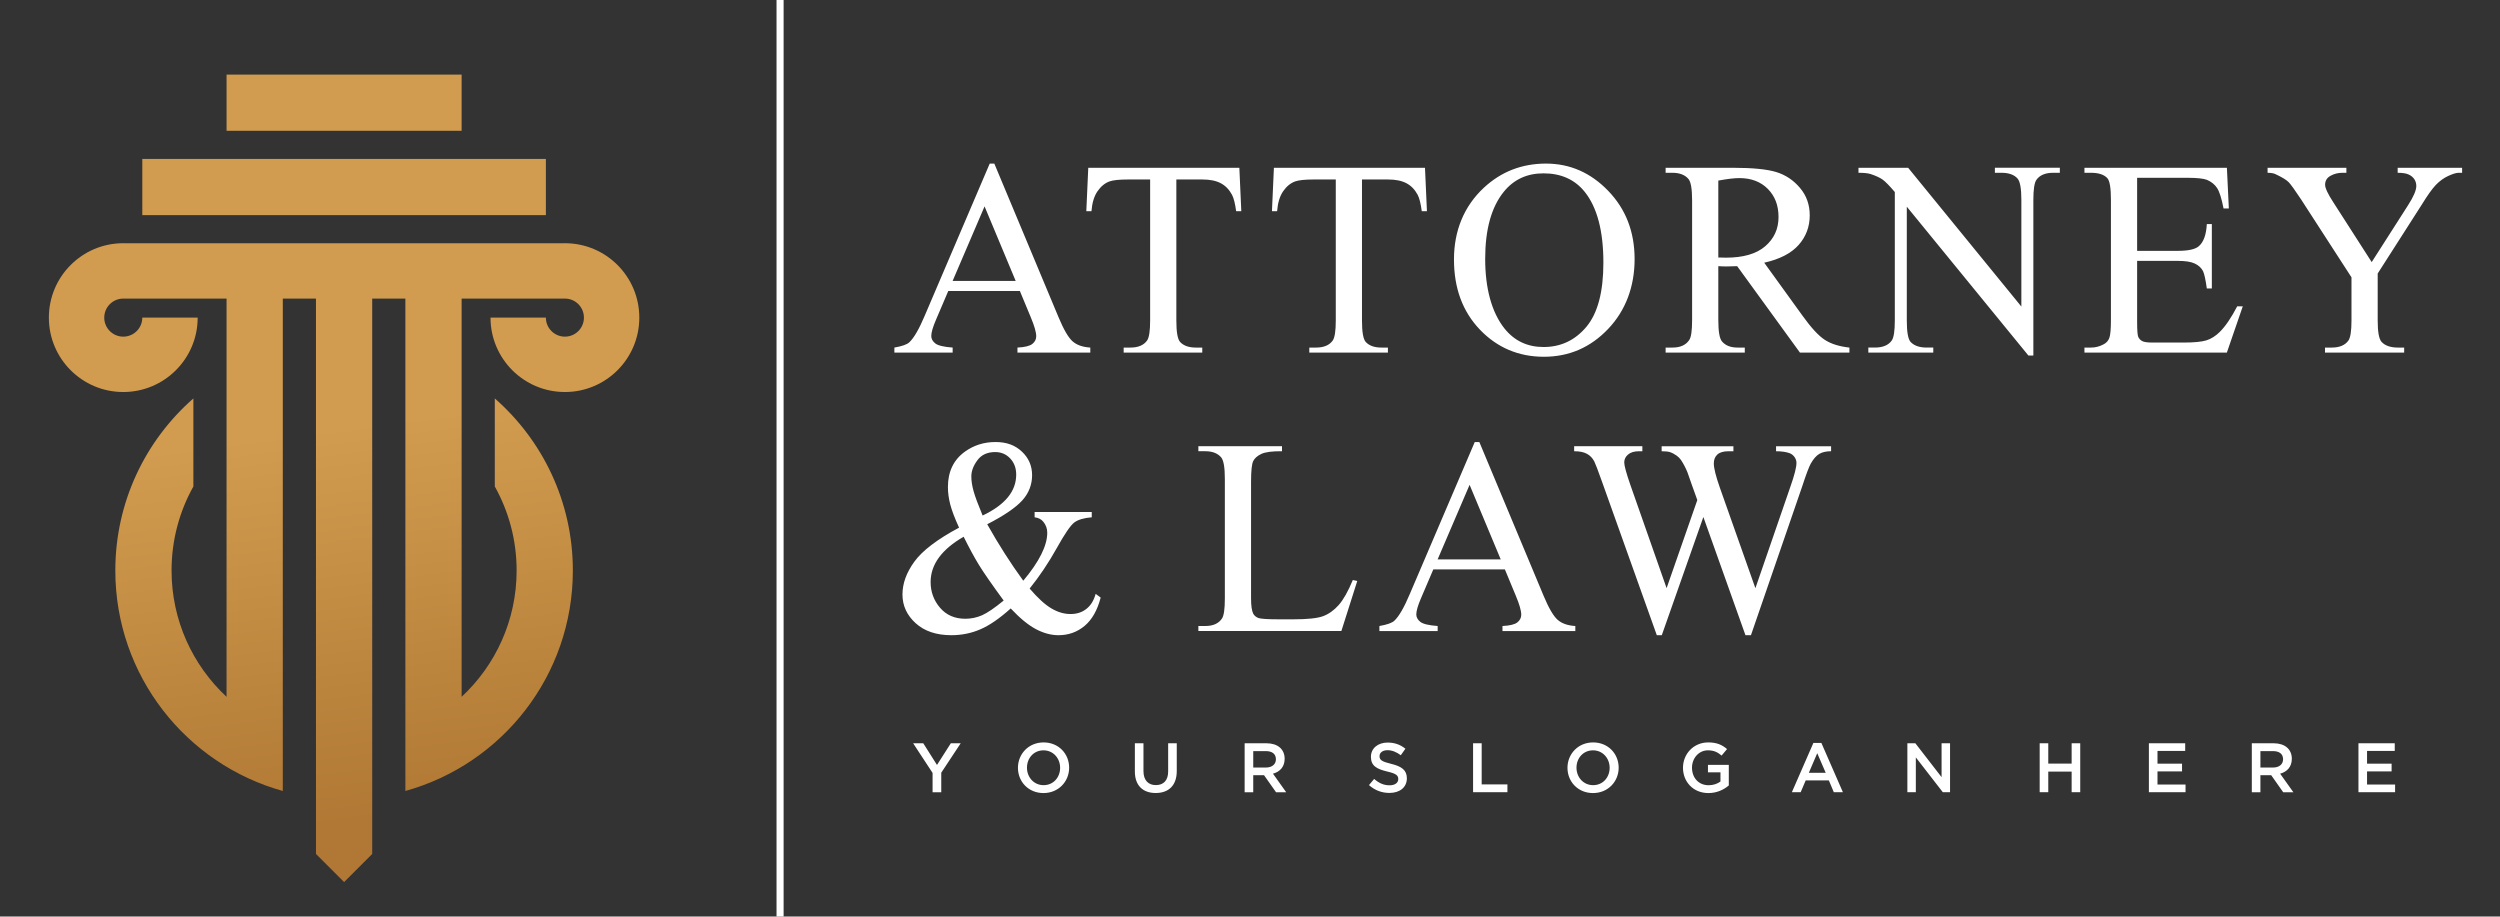
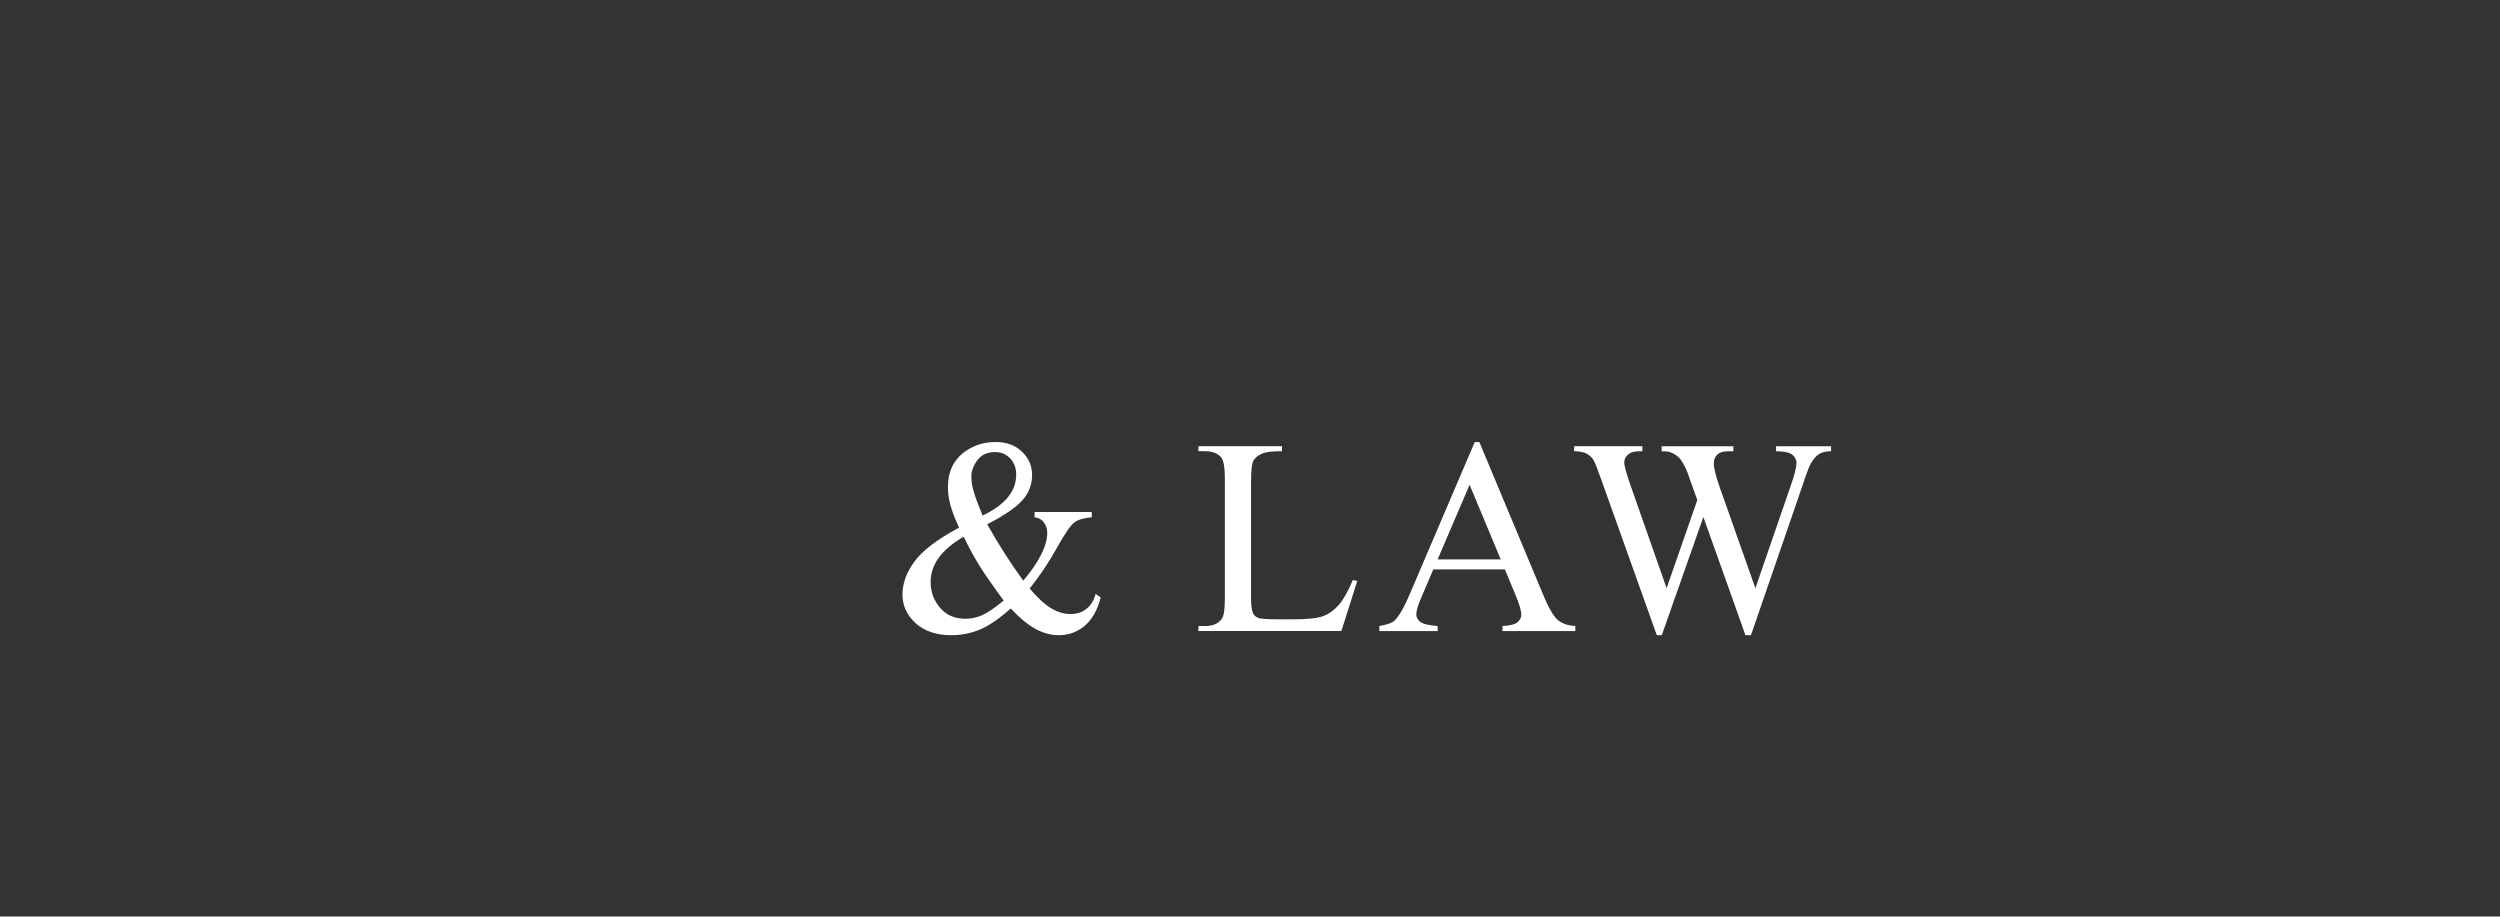
<svg xmlns="http://www.w3.org/2000/svg" id="Layer_1" data-name="Layer 1" viewBox="0 0 4521.7 1657.68">
  <rect x="0" y="0" width="4521.7" height="1657.68" fill="#333333" stroke="none" />
  <defs>
    <style>
      .cls-1 {
        fill: url(#linear-gradient);
      }

      .cls-2 {
        fill: #fff;
      }

      .cls-3 {
        clip-rule: evenodd;
        fill: none;
      }

      .cls-4 {
        clip-path: url(#clippath);
      }
    </style>
    <clipPath id="clippath">
-       <path class="cls-3" d="M987.32,287.43v101.72H257.38v-101.72h729.94ZM834.93,134.88v101.7h-425.16v-101.7h425.16ZM887.18,574.48c0,74.31,60.25,134.55,134.56,134.55s134.56-60.24,134.56-134.55-60.25-134.58-134.56-134.58c-1.58,0-3.16.04-4.72.08H227.67c-1.57-.05-3.14-.08-4.72-.08-74.31,0-134.56,60.26-134.56,134.58s60.26,134.55,134.56,134.55,134.58-60.24,134.58-134.55h-100.15c0,19-15.41,34.41-34.43,34.41s-34.41-15.41-34.41-34.41,15.4-34.43,34.41-34.43h186.81v720.26c-61.19-56.97-99.47-138.21-99.47-228.4,0-55.19,14.32-107.04,39.46-152.01v-159.25c-86.53,75.83-141.17,187.14-141.17,311.25,0,190.1,128.23,350.25,302.9,398.71v-28.5h.01v-862.07h60v1004.51l50.85,50.85,50.87-50.85v-1004.51h60.01v890.57c174.68-48.45,302.9-208.61,302.9-398.71,0-124.11-54.65-235.41-141.17-311.25v159.27c25.14,44.97,39.47,96.79,39.47,151.98,0,90.19-38.29,171.46-99.48,228.4v-720.26h186.81c19.01,0,34.41,15.4,34.41,34.43s-15.4,34.41-34.41,34.41-34.43-15.41-34.43-34.41h-100.14Z" />
-     </clipPath>
+       </clipPath>
    <linearGradient id="linear-gradient" x1="704.01" y1="1477.96" x2="609.98" y2="772.34" gradientUnits="userSpaceOnUse">
      <stop offset="0" stop-color="#b07834" />
      <stop offset="1" stop-color="#d19c4f" />
    </linearGradient>
  </defs>
  <g class="cls-4">
    <rect class="cls-1" x="88.39" y="134.88" width="1067.92" height="1460.54" />
  </g>
-   <path class="cls-2" d="M4336.62,303.45h116.54v9.07h-6.38c-4.29,0-10.51,1.94-18.75,5.72-8.23,3.77-15.63,9.24-22.44,16.3-6.71,7.06-14.95,18.65-24.78,34.62l-80.33,125.54v85.04c0,20.59,2.34,33.44,6.97,38.58,6.3,6.89,16.3,10.33,29.91,10.33h11.01v9.08h-143.19v-9.08h12.02c14.28,0,24.37-4.28,30.42-12.85,3.61-5.29,5.46-17.3,5.46-36.05v-78.15l-91.43-141.34c-10.83-16.3-18.15-26.56-22.01-30.58-3.86-4.12-11.85-9-24.03-14.71-3.28-1.59-7.98-2.45-14.29-2.45v-9.07h142.53v9.07h-7.4c-7.73,0-14.88,1.86-21.34,5.46-6.47,3.62-9.75,9-9.75,16.23,0,5.96,5.04,16.64,15.12,32.1l69.16,107.73,65.87-103.02c9.92-15.46,14.8-26.97,14.8-34.53,0-4.64-1.19-8.74-3.53-12.37-2.45-3.6-5.81-6.46-10.27-8.48-4.45-2.11-11.07-3.12-19.9-3.12v-9.07ZM3865.38,321.6v132.11h73.62c19.07,0,31.77-2.86,38.15-8.57,8.57-7.57,13.27-20.85,14.28-39.84h9.08v116.47h-9.08c-2.26-16.31-4.62-26.81-6.89-31.44-2.94-5.71-7.81-10.24-14.55-13.52-6.71-3.29-17.05-4.96-31-4.96h-73.62v110.25c0,14.79.67,23.79,1.94,26.98,1.35,3.18,3.61,5.79,6.89,7.64,3.29,1.94,9.58,2.86,18.74,2.86h56.55c18.83,0,32.53-1.35,41.11-3.96,8.48-2.61,16.72-7.81,24.53-15.54,10.17-10.16,20.59-25.54,31.26-46.05h10.08l-28.82,83.7h-257.57v-9.08h11.85c7.9,0,15.39-1.93,22.44-5.7,5.29-2.62,8.91-6.56,10.76-11.86,1.93-5.29,2.85-16.05,2.85-32.35v-217.31c0-21.18-2.1-34.21-6.39-39.07-5.96-6.55-15.79-9.84-29.66-9.84h-11.85v-9.07h257.65l3.52,73.62h-9.58c-3.44-17.73-7.22-29.93-11.42-36.56-4.21-6.63-10.42-11.69-18.57-15.21-6.55-2.43-18.15-3.7-34.7-3.7h-91.6ZM3361.38,303.45h89.84l204.78,251v-193.02c0-20.59-2.35-33.44-6.96-38.57-6.14-6.9-15.89-10.35-29.16-10.35h-11.77v-9.07h117.48v9.07h-11.94c-14.36,0-24.45,4.29-30.49,12.86-3.62,5.29-5.47,17.3-5.47,36.05v281.68h-8.91l-219.99-269.26v205.88c0,20.59,2.26,33.44,6.73,38.58,6.3,6.89,16.05,10.33,29.23,10.33h11.93v9.08h-117.47v-9.08h11.76c14.46,0,24.62-4.28,30.68-12.85,3.61-5.29,5.46-17.3,5.46-36.05v-232.43c-9.66-11.34-17.05-18.83-22.01-22.44-5.04-3.61-12.36-6.97-22.02-10.16-4.78-1.43-12.01-2.19-21.68-2.19v-9.07ZM3107.88,465.79c3.12,0,5.8,0,8.06.09,2.27.08,4.12.16,5.55.16,31.51,0,55.3-6.89,71.26-20.67,16.05-13.86,24.03-31.43,24.03-52.77s-6.47-37.82-19.32-50.92c-12.94-13.02-30.09-19.58-51.35-19.58-9.41,0-22.18,1.51-38.23,4.53v139.16ZM3345.02,637.73h-89.5l-113.52-156.3c-8.16.33-14.78.51-19.91.51-2.1,0-4.37-.09-6.73-.17-2.43-.08-4.87-.16-7.48-.33v97.31c0,21.01,2.27,34.03,6.89,39.07,6.22,7.23,15.55,10.83,27.98,10.83h13.02v9.08h-143.18v-9.08h12.52c14.12,0,24.2-4.61,30.26-13.77,3.44-5.04,5.12-17.14,5.12-36.13v-216.3c0-21.01-2.27-34.03-6.89-39.07-6.39-7.22-15.89-10.84-28.5-10.84h-12.52v-9.07h121.68c35.54,0,61.67,2.6,78.48,7.73,16.89,5.21,31.17,14.79,42.86,28.66,11.77,13.86,17.64,30.42,17.64,49.65,0,20.59-6.71,38.41-20.08,53.53-13.44,15.14-34.11,25.8-62.25,32.11l69.15,95.72c15.79,22,29.34,36.71,40.68,43.94,11.25,7.3,26.04,11.84,44.28,13.86v9.08ZM2791.6,313.52c-29.74,0-53.7,11.1-71.69,33.28-22.42,27.65-33.69,68.07-33.69,121.34s11.59,96.56,34.88,125.97c17.89,22.36,41.43,33.53,70.75,33.53,31.35,0,57.14-12.28,77.56-36.72,20.42-24.53,30.6-63.11,30.6-115.89,0-57.22-11.27-99.91-33.71-127.98-17.97-22.36-42.86-33.54-74.7-33.54ZM2796.31,295.89c43.28,0,80.84,16.46,112.52,49.4,31.76,32.94,47.65,74.03,47.65,123.36s-15.97,92.86-47.98,126.38c-31.93,33.53-70.66,50.25-116.14,50.25s-84.45-16.39-115.71-49.08c-31.25-32.69-46.88-74.95-46.88-126.89s18.08-96.3,54.12-129.82c31.35-29.08,68.83-43.61,112.44-43.61ZM2577.35,303.45l3.52,78.57h-9.32c-1.86-13.78-4.29-23.7-7.39-29.57-5.12-9.51-11.85-16.57-20.33-21.01-8.49-4.55-19.59-6.82-33.36-6.82h-47.07v255.12c0,20.59,2.19,33.44,6.64,38.58,6.22,6.89,15.79,10.33,28.74,10.33h11.51v9.08h-142.18v-9.08h12.01c14.28,0,24.38-4.28,30.42-12.85,3.61-5.29,5.46-17.3,5.46-36.05v-255.12h-40.08c-15.63,0-26.73,1.18-33.27,3.45-8.57,3.1-15.81,9.08-21.93,17.99-6.06,8.83-9.67,20.83-10.84,35.96h-9.33l3.53-78.57h273.28ZM2241.58,303.45l3.53,78.57h-9.32c-1.86-13.78-4.29-23.7-7.41-29.57-5.12-9.51-11.85-16.57-20.33-21.01-8.49-4.55-19.58-6.82-33.35-6.82h-47.07v255.12c0,20.59,2.19,33.44,6.65,38.58,6.21,6.89,15.79,10.33,28.73,10.33h11.51v9.08h-142.18v-9.08h12.02c14.28,0,24.37-4.28,30.41-12.85,3.62-5.29,5.47-17.3,5.47-36.05v-255.12h-40.08c-15.63,0-26.73,1.18-33.28,3.45-8.57,3.1-15.79,9.08-21.93,17.99-6.05,8.83-9.67,20.83-10.84,35.96h-9.32l3.53-78.57h273.27ZM1837.07,508.16l-56.3-134.88-57.81,134.88h114.11ZM1844.63,526.3h-129.5l-22.36,52.35c-5.54,12.94-8.4,22.68-8.4,29.07,0,5.04,2.45,9.58,7.31,13.44,4.79,3.78,15.3,6.31,31.35,7.48v9.08h-105.38v-9.08c13.95-2.43,22.94-5.62,27.05-9.58,8.41-7.89,17.65-23.95,27.82-48.06l117.56-275.12h8.32l116.23,278.06c9.32,22.35,17.81,36.8,25.45,43.53,7.65,6.63,18.24,10.34,31.93,11.17v9.08h-131.76v-9.08c13.28-.67,22.28-2.85,26.97-6.63,4.71-3.78,6.98-8.4,6.98-13.87,0-7.22-3.29-18.66-9.84-34.28l-19.74-47.57Z" />
  <path class="cls-2" d="M3311.87,807.05v9.07c-8.66,0-15.72,1.59-21.19,4.71-5.36,3.1-10.58,8.91-15.46,17.48-3.28,5.71-8.48,19.5-15.54,41.17l-92.78,269.41h-9.91l-76.14-213.78-75.2,213.78h-9l-98.99-277.3c-7.4-20.83-12.1-33.11-14.03-36.88-3.29-6.31-7.74-10.93-13.45-13.95-5.63-3.11-13.28-4.63-23.03-4.63v-9.07h123.36v9.07h-5.96c-8.65,0-15.3,2.01-19.91,5.96-4.63,3.96-6.9,8.74-6.9,14.29s3.61,19.07,10.84,39.91l65.79,187.48,55.54-159.32-10.07-28.07-7.9-22.52c-3.45-8.31-7.31-15.54-11.51-21.84-2.19-3.11-4.79-5.8-7.89-7.98-4.12-2.94-8.25-5.12-12.37-6.39-3.1-1-8.05-1.51-14.78-1.51v-9.07h129.82v9.07h-8.91c-9.16,0-15.89,2.01-20.17,5.96-4.29,3.96-6.39,9.32-6.39,16.13,0,8.41,3.7,23.2,11.1,44.21l64.12,181.43,63.44-184.03c7.22-20.51,10.84-34.71,10.84-42.61,0-3.78-1.19-7.38-3.54-10.67-2.43-3.28-5.36-5.63-8.99-6.97-6.3-2.27-14.36-3.45-24.38-3.45v-9.07h99.52ZM2714.33,1011.75l-56.3-134.86-57.81,134.86h114.11ZM2721.88,1029.89h-129.49l-22.36,52.35c-5.54,12.94-8.4,22.7-8.4,29.1,0,5.03,2.45,9.58,7.31,13.43,4.79,3.78,15.3,6.3,31.33,7.48v9.09h-105.37v-9.09c13.95-2.42,22.94-5.63,27.05-9.58,8.41-7.89,17.65-23.95,27.82-48.06l117.57-275.12h8.31l116.22,278.08c9.33,22.34,17.81,36.8,25.46,43.52,7.65,6.64,18.24,10.34,31.93,11.17v9.09h-131.76v-9.09c13.27-.67,22.27-2.84,26.97-6.62,4.71-3.78,6.98-8.42,6.98-13.87,0-7.25-3.29-18.67-9.84-34.29l-19.75-47.58ZM2446.79,1049.06l8.06,1.75-28.74,90.52h-258.65v-9.09h12.52c14.12,0,24.2-4.52,30.25-13.68,3.45-5.21,5.12-17.33,5.12-36.22v-216.3c0-20.85-2.26-33.87-6.89-39.07-6.38-7.23-15.89-10.84-28.48-10.84h-12.52v-9.07h151.26v9.07c-17.73-.17-30.17,1.43-37.39,4.88-7.14,3.36-12.02,7.72-14.63,12.85-2.61,5.21-3.95,17.64-3.95,37.23v210.75c0,13.71,1.34,23.03,3.95,28.15,1.94,3.53,5.04,6.07,9.16,7.73,4.04,1.59,16.89,2.45,38.49,2.45h24.37c25.73,0,43.7-1.85,54.04-5.63,10.34-3.78,19.83-10.52,28.4-20.1,8.48-9.58,17.05-24.69,25.63-45.36ZM1815.31,1086.19c-21.6-29.49-36.56-51.08-44.88-64.7-8.32-13.61-17.48-30.5-27.48-50.67-19.83,11.35-34.7,23.88-44.71,37.5-10,13.68-15.04,28.47-15.04,44.44,0,17.56,5.63,33.11,16.97,46.38,11.35,13.36,26.64,20,45.89,20,10.34,0,20.33-2.1,29.91-6.21,9.66-4.22,22.76-13.13,39.33-26.74ZM1777.24,932.43c20.34-9.67,35.54-20.67,45.63-32.95,10.08-12.27,15.12-25.96,15.12-41.01,0-11.85-3.61-21.6-10.91-29.33-7.23-7.65-16.3-11.51-27.06-11.51-14.28,0-25.04,4.96-32.27,14.87-7.31,9.92-10.92,19.58-10.92,29.16,0,7.98,1.34,16.98,4.12,26.9,2.78,9.9,8.24,24.53,16.3,43.86ZM1871.26,926.03h103.37v9.58c-14.28,1.18-24.79,4.29-31.6,9.41-6.81,5.12-17.48,20.77-31.93,46.72-14.44,25.96-30.75,50.25-48.81,72.77,14.62,17.05,27.64,29,39.16,35.79,11.42,6.83,23.02,10.27,34.7,10.27s20.93-3.12,28.74-9.25c7.9-6.14,13.53-15.21,16.8-27.23l9.08,6.71c-6.05,23.12-15.79,40.26-29.33,51.43-13.44,11.1-29.06,16.64-46.98,16.64-13.43,0-27.05-3.69-40.91-11.01-13.87-7.38-29-19.82-45.48-37.38-20.33,18.23-38.65,30.83-55.03,37.79-16.3,7.08-33.78,10.59-52.35,10.59-27.07,0-48.57-7.22-64.54-21.67-15.89-14.47-23.87-31.77-23.87-51.87s7.14-39.64,21.52-59.48c14.36-19.82,41.26-40.33,80.84-61.51-7.82-17.05-13.11-31.08-15.97-42.02-2.78-10.91-4.2-21.34-4.2-31.33,0-28.07,10.34-49.5,31.01-64.29,16.13-11.51,34.45-17.22,54.95-17.22s35.56,5.8,47.82,17.31c12.36,11.59,18.48,25.8,18.48,42.7s-5.96,32.59-17.89,45.71c-11.94,13.11-33.03,27.48-63.28,43.01,20.85,37.08,42.61,71.11,65.21,102.1,28.91-34.45,43.37-63.43,43.37-86.87,0-7.48-2.45-14.12-7.31-20-3.61-4.38-8.81-6.97-15.55-7.82v-9.58Z" />
-   <path class="cls-2" d="M4331.34,1344.33h-65.66v88.56h66.28v-13.91h-50.73v-23.77h44.41v-13.94h-44.41v-23.03h50.1v-13.91ZM4129.36,1373.31c0,9.11-7.08,14.93-18.22,14.93h-22.77v-29.74h22.65c11.51,0,18.34,5.05,18.34,14.81ZM4147.96,1432.89l-23.92-33.53c12.4-3.41,21.14-12.25,21.14-26.95,0-17.33-12.53-28.08-32.9-28.08h-39.47v88.56h15.56v-30.87h19.48l21.75,30.87h18.35ZM3952.32,1344.33h-65.67v88.56h66.29v-13.91h-50.73v-23.77h44.4v-13.94h-44.4v-23.03h50.1v-13.91ZM3746.93,1395.58v37.31h15.55v-88.56h-15.55v36.83h-42.26v-36.83h-15.56v88.56h15.56v-37.31h42.26ZM3511.68,1405.57l-47.43-61.24h-14.43v88.56h15.31v-62.99l48.83,62.99h13.04v-88.56h-15.32v61.24ZM3302.11,1397.72h-30.49l15.19-35.42,15.3,35.42ZM3294.27,1343.71h-14.42l-38.96,89.18h15.94l9.1-21.39h41.88l8.98,21.39h16.45l-38.97-89.18ZM3126.85,1420.64v-37.22h-37.7v13.54h22.63v16.57c-5.43,4.06-13.02,6.71-21.38,6.71-18.08,0-30.11-13.41-30.11-31.75,0-17.21,12.4-31.38,28.73-31.38,11.26,0,17.96,3.67,24.79,9.48l9.88-11.77c-9.11-7.71-18.6-12.02-34.03-12.02-26.71,0-45.67,21-45.67,45.94s18.22,45.66,45.93,45.66c15.69,0,28.21-6.32,36.94-13.78ZM2911.34,1388.75c0,17.33-12.29,31.36-29.87,31.36s-30.11-14.28-30.11-31.61,12.28-31.38,29.87-31.38,30.11,14.28,30.11,31.63ZM2927.65,1388.49c0-25.06-18.98-45.69-46.18-45.69s-46.42,20.88-46.42,45.94,18.98,45.66,46.18,45.66,46.42-20.88,46.42-45.92ZM2664.33,1432.89h62.11v-14.17h-46.55v-74.39h-15.56v88.56ZM2495.13,1367.5c0-5.95,5.31-10.64,14.42-10.64,8.1,0,16.07,3.16,24.04,9.11l8.34-11.77c-8.98-7.22-19.23-11.14-32.13-11.14-17.59,0-30.24,10.38-30.24,25.82,0,16.45,10.63,22.01,29.48,26.56,16.45,3.81,19.99,7.22,19.99,13.66,0,6.85-6.08,11.26-15.69,11.26-11.01,0-19.49-4.18-27.95-11.51l-9.37,11.14c10.62,9.48,23.41,14.17,36.94,14.17,18.6,0,31.62-9.88,31.62-26.56,0-14.81-9.74-21.53-28.45-26.07-16.96-4.04-21.01-7.08-21.01-14.03ZM2307.72,1373.31c0,9.11-7.09,14.93-18.23,14.93h-22.77v-29.74h22.65c11.51,0,18.35,5.05,18.35,14.81ZM2326.3,1432.89l-23.9-33.53c12.39-3.41,21.12-12.25,21.12-26.95,0-17.33-12.52-28.08-32.89-28.08h-39.47v88.56h15.55v-30.87h19.49l21.76,30.87h18.34ZM2128.38,1344.33h-15.56v50.99c0,16.31-8.47,24.67-22.27,24.67s-22.38-8.86-22.38-25.31v-50.35h-15.56v50.99c0,25.68,14.67,38.97,37.69,38.97s38.08-13.29,38.08-39.73v-50.23ZM1917.43,1388.75c0,17.33-12.27,31.36-29.86,31.36s-30.11-14.28-30.11-31.61,12.26-31.38,29.86-31.38,30.11,14.28,30.11,31.63ZM1933.75,1388.49c0-25.06-18.98-45.69-46.18-45.69s-46.44,20.88-46.44,45.94,18.98,45.66,46.18,45.66,46.44-20.88,46.44-45.92ZM1702.43,1397.59l35.18-53.25h-17.85l-25.05,39.22-24.8-39.22h-18.33l35.16,53.65v34.91h15.69v-35.3Z" />
-   <rect class="cls-2" x="1404.5" width="12.81" height="1730.28" />
</svg>